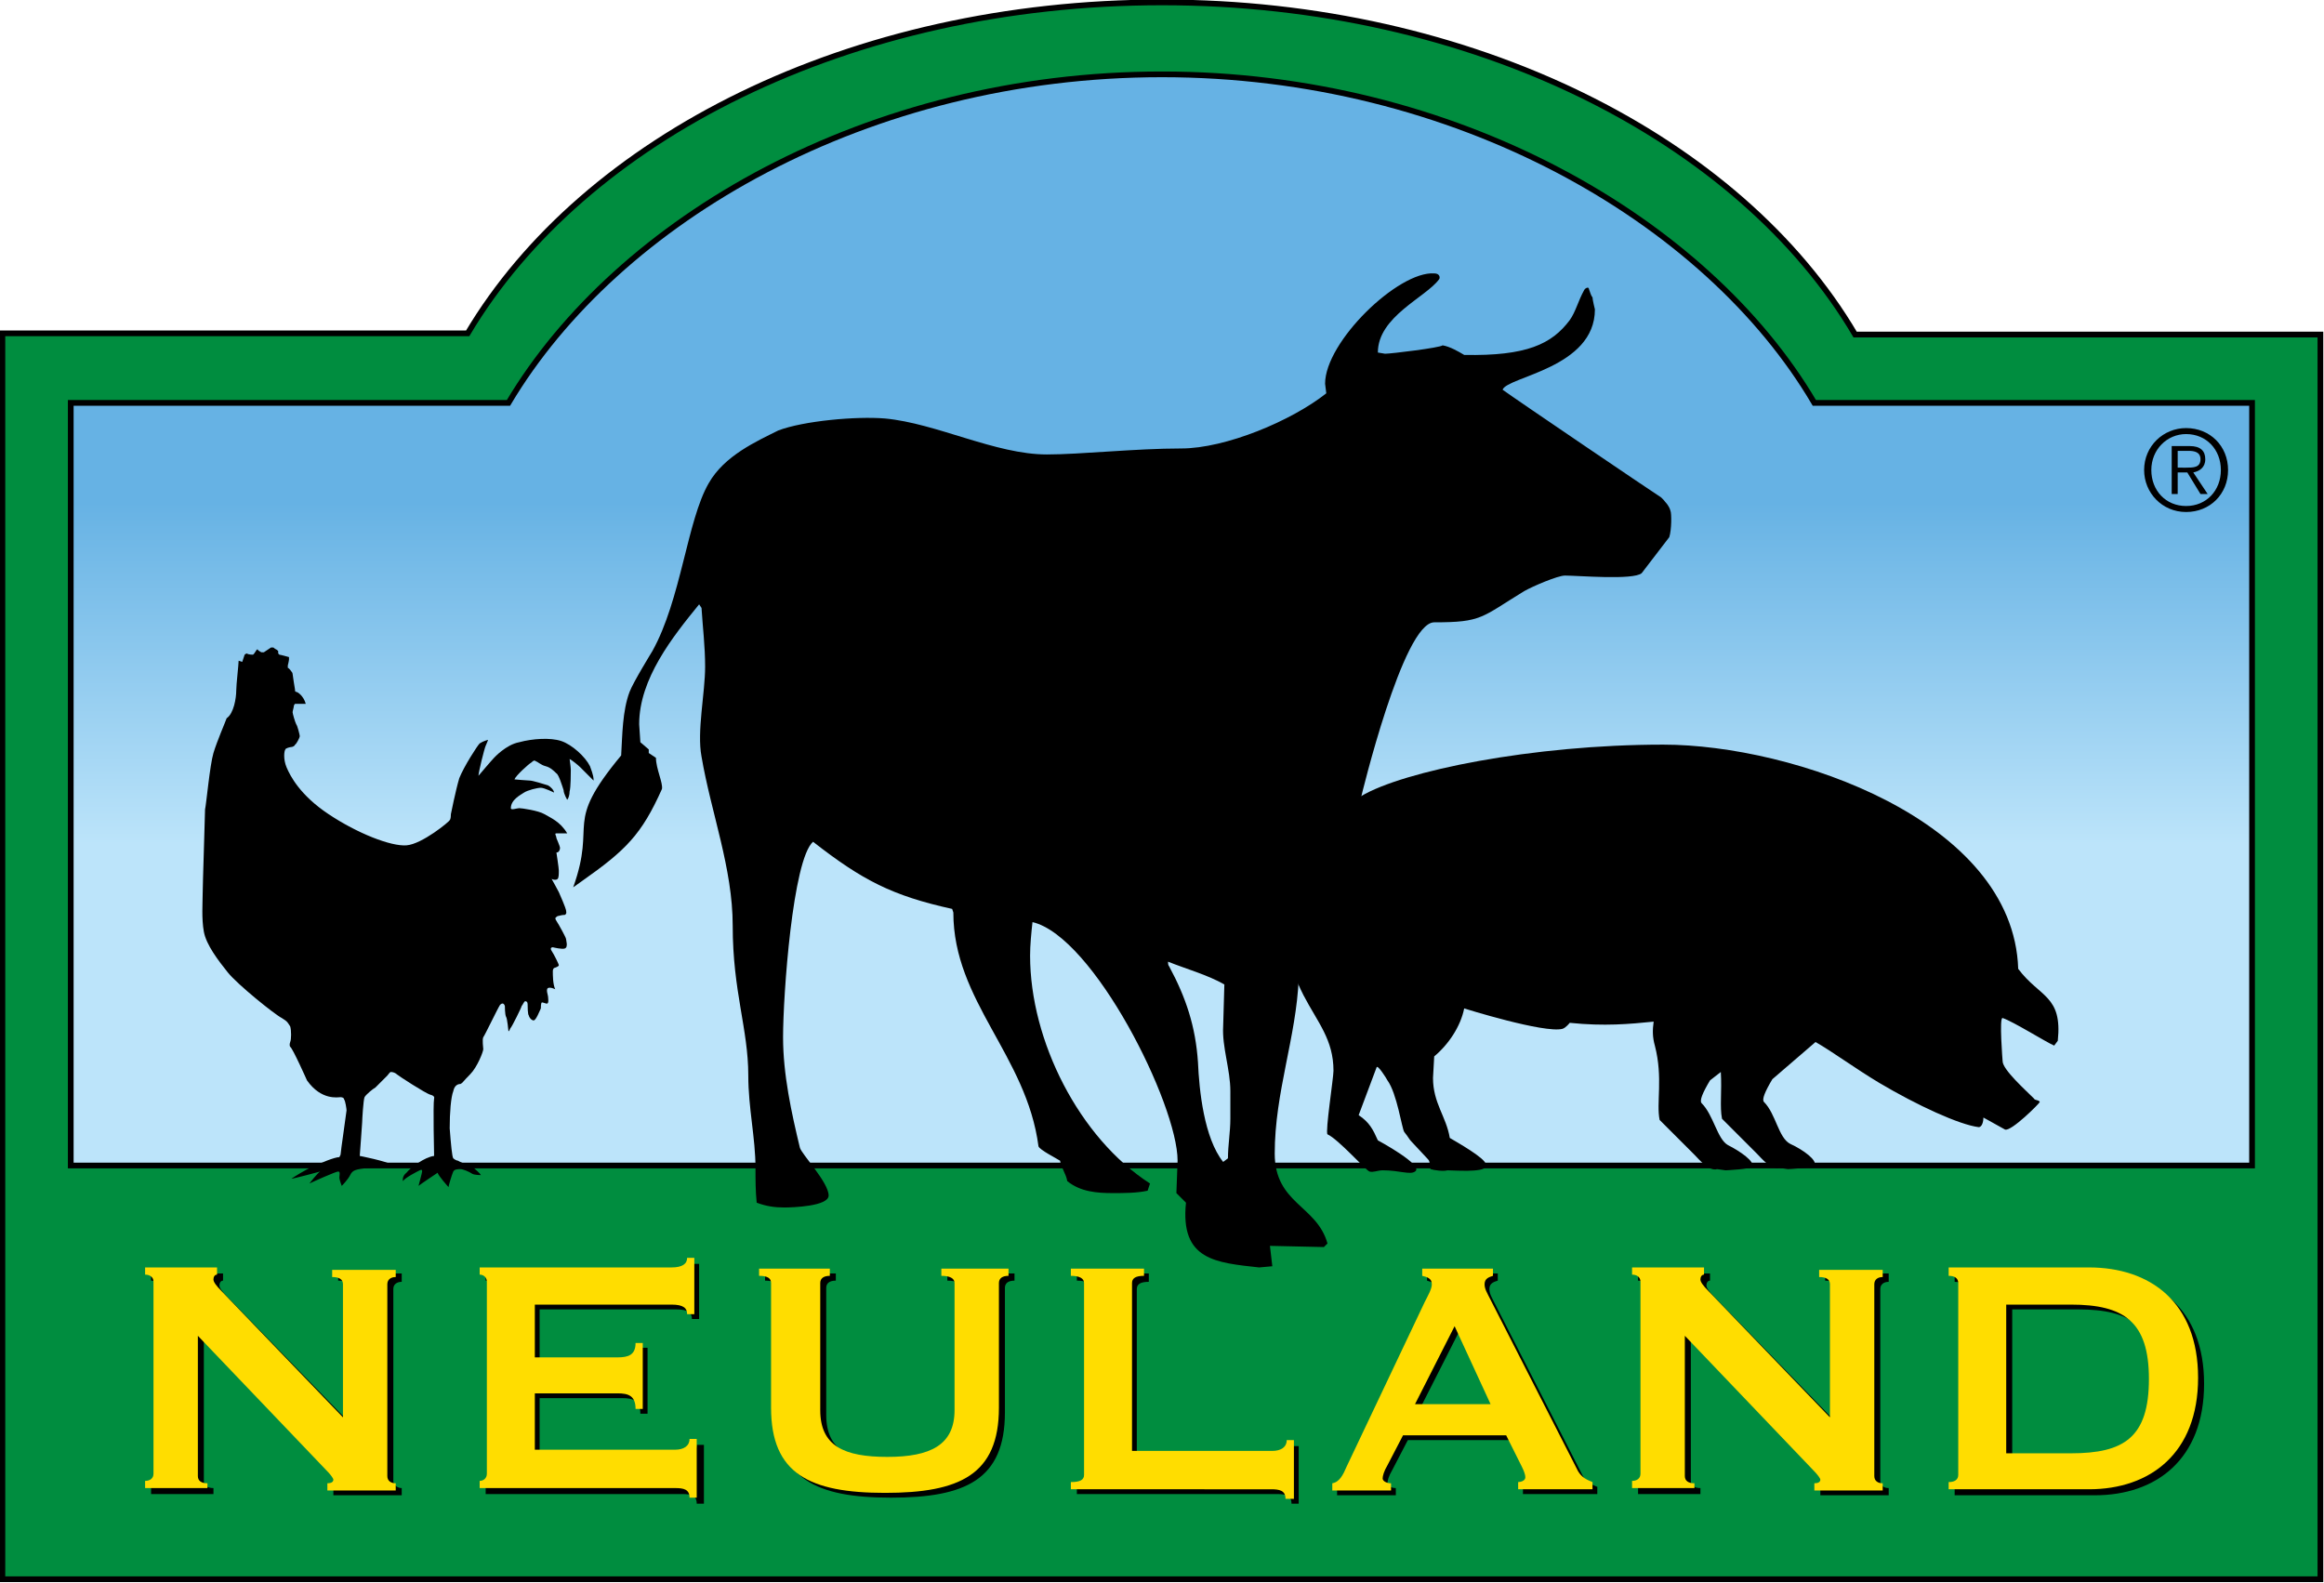
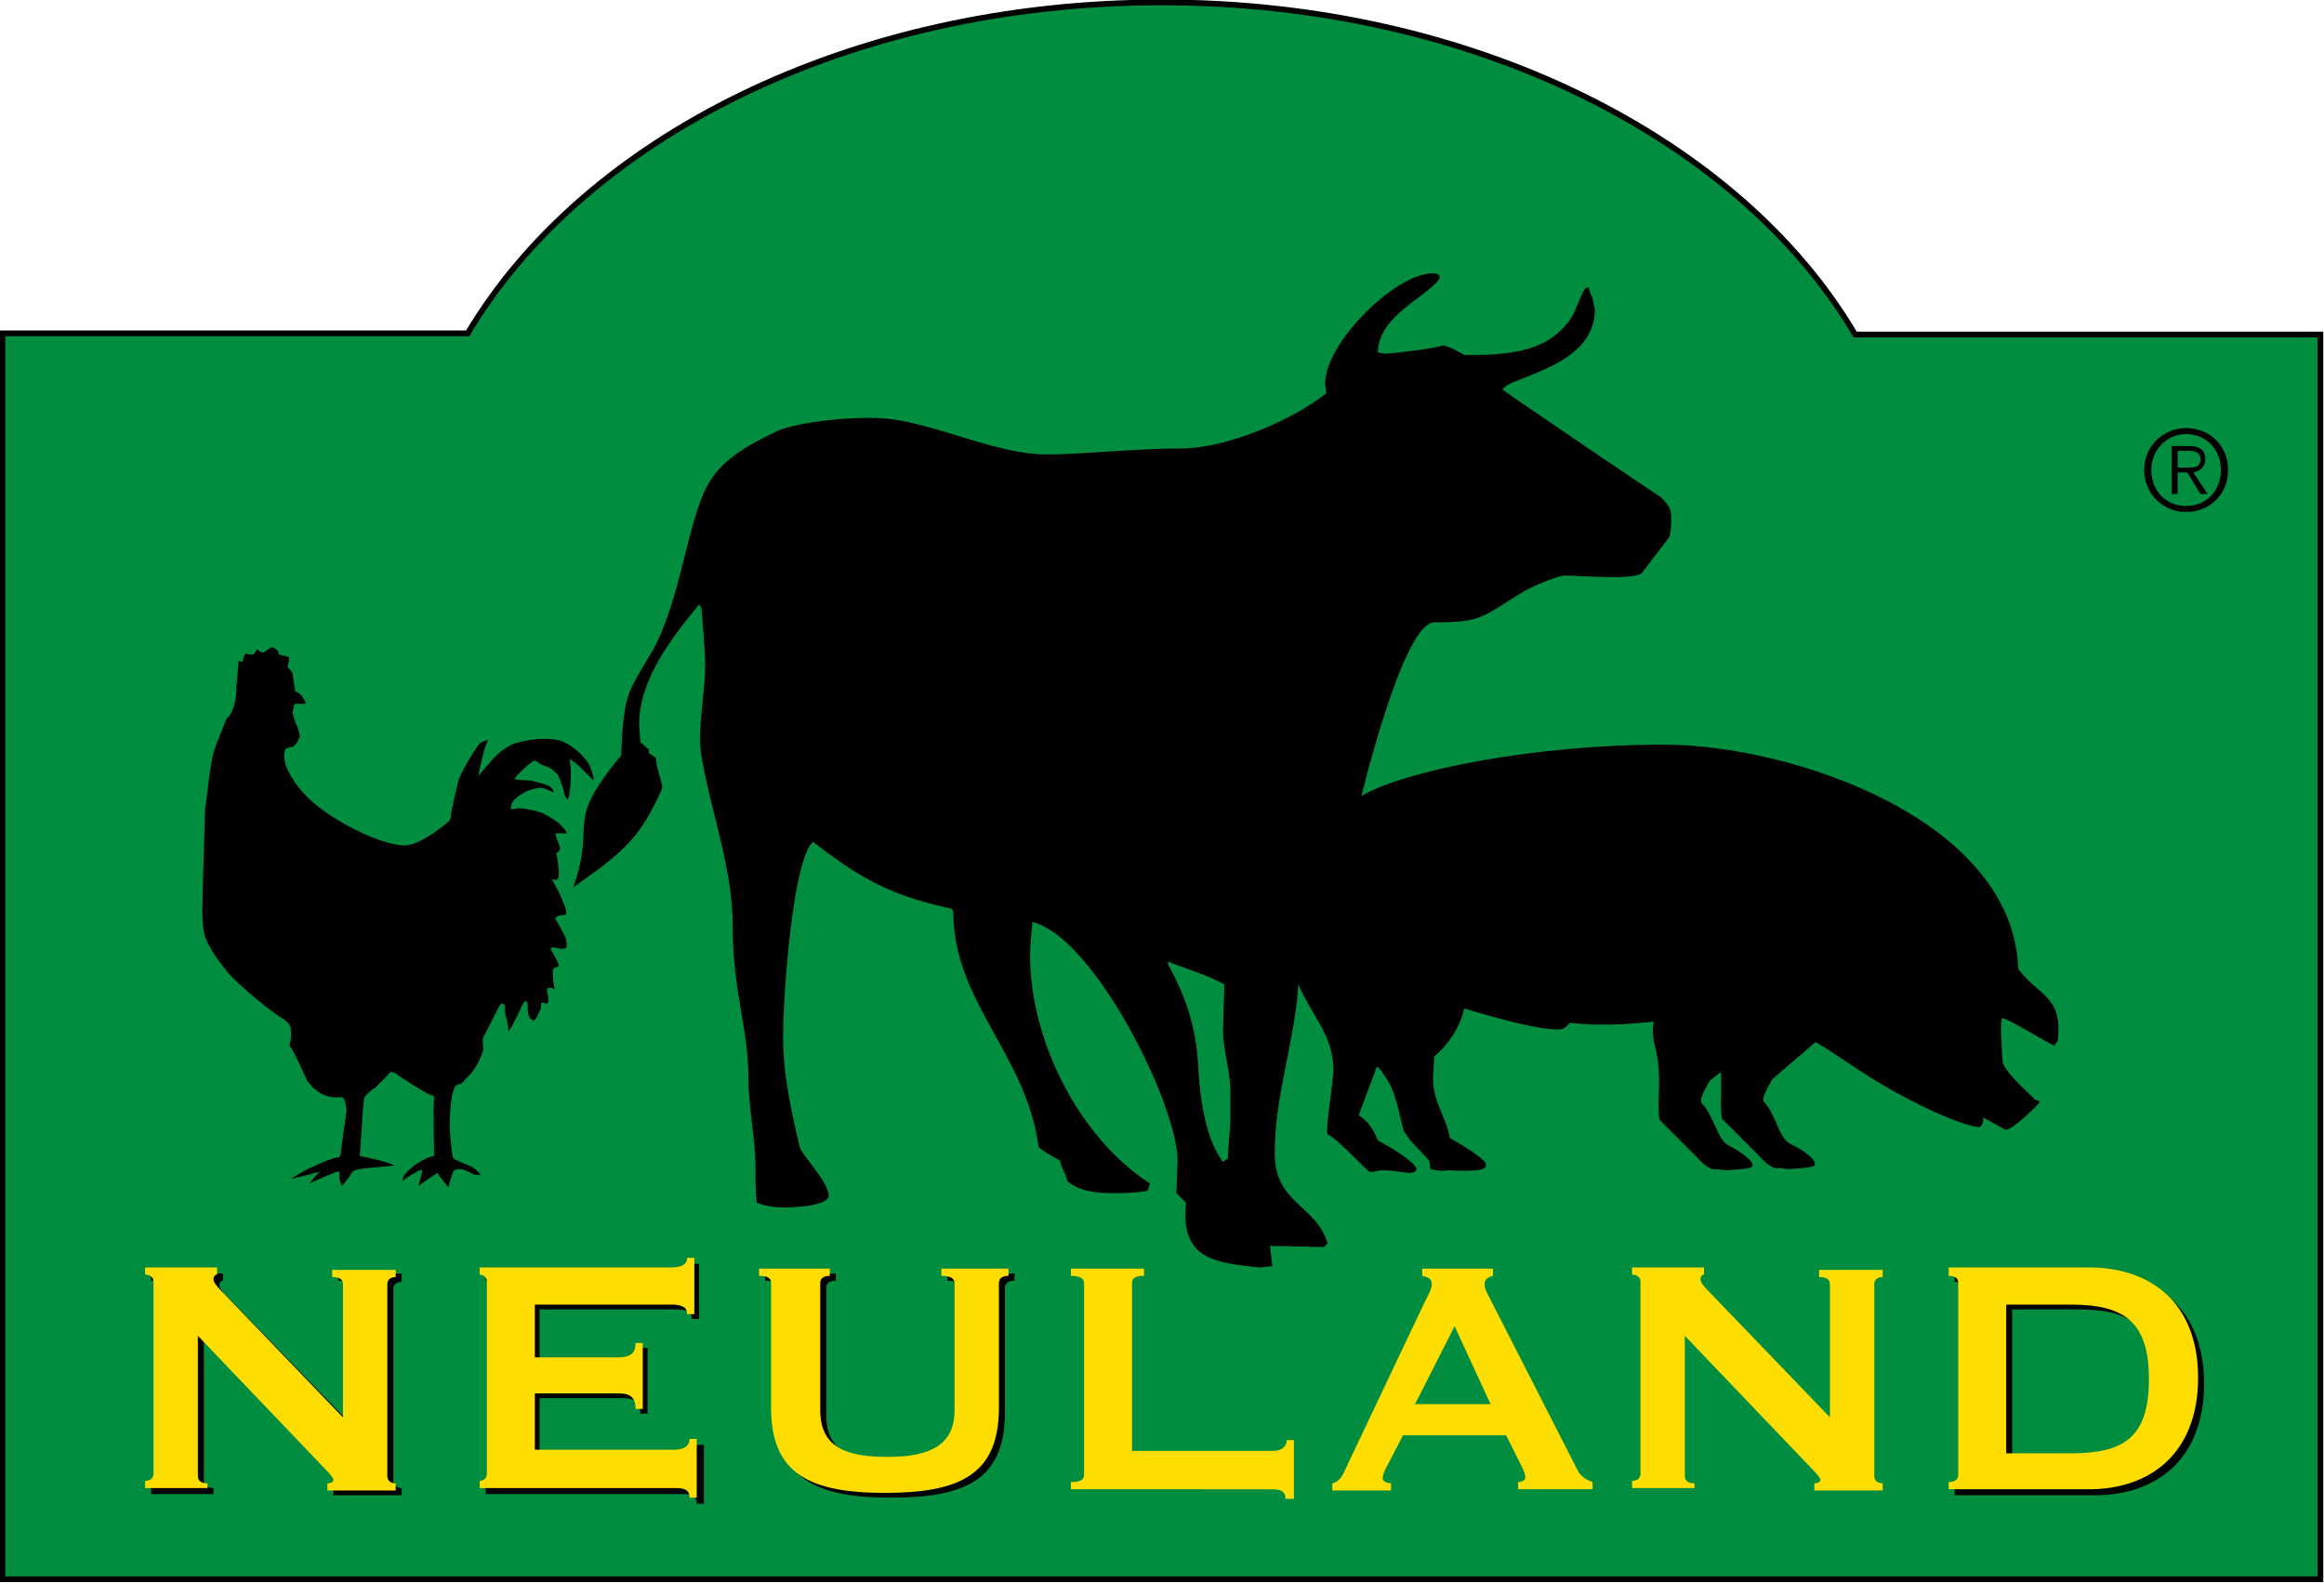
<svg xmlns="http://www.w3.org/2000/svg" version="1.1" id="Ebene_1" x="0px" y="0px" viewBox="0 0 193.8 132" style="enable-background:new 0 0 193.8 132;" xml:space="preserve">
  <style type="text/css">
	.st0{fill:#008D3F;stroke:#000000;stroke-width:0.477;stroke-miterlimit:3.864;}
	.st1{fill:url(#SVGID_1_);stroke:#000000;stroke-width:0.477;stroke-miterlimit:3.864;}
	.st2{fill:#FFDD00;}
</style>
  <g>
    <path class="st0" d="M0.2,27.8H39C48.7,11.5,70.9,0.2,96.9,0.2c25.9,0,48.2,11.4,57.8,27.7h38.8v103.8H0.2V27.8z" />
    <linearGradient id="SVGID_1_" gradientUnits="userSpaceOnUse" x1="96.889" y1="126.144" x2="96.889" y2="35.144" gradientTransform="matrix(1 0 0 -1 0 132.383)">
      <stop offset="0" style="stop-color:#66B2E4" />
      <stop offset="0.392" style="stop-color:#66B2E4" />
      <stop offset="0.705" style="stop-color:#BCE4FA" />
      <stop offset="1" style="stop-color:#BCE4FA" />
    </linearGradient>
-     <path class="st1" d="M5.9,33.6h36.5c9.1-15.3,30-27.4,54.5-27.4c24.4,0,45.4,12.1,54.4,27.4h36.5v63.6H5.9V33.6z" />
    <g>
      <path d="M19.7,57.6c0-0.5,0.2-2.2,0.2-2.5l0.3,0.1l0.2-0.6c0,0,0.1-0.1,0.2-0.1c0.1,0.1,0.5,0.1,0.5,0.1l0.1-0.1l0.2-0.3    c0,0,0.1-0.1,0.1,0c0.1,0.1,0.3,0.2,0.3,0.2H22l0.6-0.4c0,0,0.1,0,0.2,0c0.1,0.1,0.3,0.2,0.3,0.2l0.1,0.1v0.2l0.1,0.1    c0.1,0,0.8,0.2,0.8,0.2s0,0.1,0,0.2c0,0.1-0.1,0.5-0.1,0.5s0,0.1,0,0.2c0.1,0,0.3,0.3,0.3,0.3s0.1,0.1,0.1,0.2    c0,0.1,0.2,1.3,0.2,1.3c0,0.1,0,0.2,0.1,0.2s0.6,0.3,0.8,1h-0.9c0,0-0.1,0.1-0.1,0.2c0,0.1-0.1,0.4-0.1,0.5s0.2,0.8,0.3,1    c0.1,0.1,0.3,0.9,0.3,1s-0.3,0.7-0.4,0.7c0,0.1-0.2,0.2-0.3,0.2c-0.1,0-0.5,0.1-0.5,0.2c-0.1,0.1-0.2,0.8,0.1,1.5    c0.3,0.7,1.1,2.3,3.5,3.9s5.2,2.7,6.5,2.6s3.6-2,3.6-2.1c0.1-0.1,0.1-0.4,0.1-0.5c0,0,0.4-2,0.7-3c0.4-1,1.5-2.7,1.7-2.9    c0.3-0.2,0.7-0.3,0.7-0.3s-0.1,0.3-0.2,0.5c-0.1,0.2-0.6,2.2-0.6,2.5c0,0,1.1-1.3,1.3-1.5c0,0,1-1.1,2.1-1.3    c1.1-0.3,2.6-0.4,3.5-0.1c0.9,0.3,2,1.3,2.4,2.1c0.3,0.8,0.3,1,0.3,1.2c0,0-0.9-0.9-1.1-1.1c-0.2-0.2-0.7-0.6-0.9-0.7    c0,0,0.1,0.7,0.1,0.9c0,0.2,0,1.5-0.1,1.8c0,0.3-0.1,0.6-0.2,0.7c0,0-0.3-0.5-0.3-0.8c-0.1-0.3-0.4-1.3-0.6-1.4    c-0.2-0.2-0.5-0.5-0.9-0.6c-0.4-0.1-0.7-0.4-0.8-0.4c-0.1-0.1-0.2-0.1-0.4,0.1c-0.2,0.1-1.3,1.1-1.4,1.4c0,0,1.1,0.1,1.3,0.1    s1.2,0.3,1.5,0.4c0.2,0.1,0.5,0.4,0.5,0.6c0,0-0.8-0.4-1.1-0.4s-1.1,0.2-1.4,0.4c-0.3,0.2-1.1,0.6-1.1,1.3c0,0.2,0.5,0,0.7,0    s1.6,0.2,2.1,0.5s1.3,0.6,1.9,1.6c0,0-0.5,0-0.9,0c-0.2,0,0,0.2,0,0.4c0,0,0.3,0.7,0.3,0.8c0,0.2-0.1,0.4-0.3,0.4    c0,0,0.2,1.3,0.2,1.5c0,0.3,0,0.6-0.1,0.7s-0.3,0.1-0.5,0c0,0,0.5,0.9,0.6,1.1s0.6,1.4,0.6,1.5s0.1,0.3-0.1,0.4    c-0.3,0-0.5,0.1-0.6,0.1c-0.1,0.1-0.3,0.1-0.1,0.4s0.8,1.4,0.8,1.5s0.2,0.7-0.1,0.8c-0.2,0.1-1-0.1-1-0.1s-0.3,0-0.1,0.3    s0.6,1.1,0.6,1.2s-0.3,0.2-0.3,0.2s-0.2,0-0.2,0.3s0,1.1,0.2,1.5c0,0-0.4-0.2-0.6-0.1c-0.2,0.1,0,0.6,0,0.7s0.1,0.6-0.1,0.6    c-0.1,0-0.3-0.1-0.4-0.1c-0.1,0-0.1,0.4-0.1,0.5c-0.1,0.2-0.4,1-0.6,1c-0.2,0-0.4-0.3-0.4-0.4C44,84.6,44,83.9,44,83.8    s0-0.3-0.2-0.3c-0.1,0-0.2,0.3-0.3,0.4c0,0.1-0.8,1.7-0.9,1.8c-0.1,0.1-0.1,0.3-0.2,0.3c0,0-0.1-1.1-0.2-1.2    c-0.1-0.2-0.1-0.9-0.1-0.9s-0.1-0.4-0.4-0.1c-0.2,0.3-1.3,2.6-1.4,2.7c-0.1,0.2,0,0.9,0,1c0,0.2-0.5,1.5-1.1,2.1s-0.6,0.7-0.8,0.8    c-0.2,0-0.5,0.1-0.6,0.6c-0.2,0.5-0.3,1.8-0.3,3.1c0.1,1.3,0.2,2.4,0.3,2.5s0.3,0.2,0.4,0.2c0.1,0.1,1.2,0.5,1.3,0.6    s0.5,0.4,0.6,0.6c0,0-0.5,0-0.7-0.1c-0.3-0.2-0.8-0.4-1-0.4s-0.5,0-0.6,0.2s-0.4,1.2-0.4,1.3c0,0-0.9-1-0.9-1.2c0,0-1.5,1-1.6,1.1    c0,0,0.3-1.1,0.3-1.2s0-0.2-0.2-0.1s-1.2,0.6-1.4,0.9c0,0-0.1-0.4,0.3-0.7c0.3-0.4,1.5-1.3,2.3-1.4c0,0-0.1-4.3,0-4.8    c0,0,0.1-0.2-0.3-0.3c-0.4-0.1-2.7-1.6-2.8-1.7s-0.3-0.2-0.5-0.2c-0.1,0-0.2,0.2-0.3,0.3c-0.1,0.1-0.9,0.9-1,1    c-0.2,0.1-0.8,0.6-0.9,0.8c-0.1,0.2-0.2,1.9-0.2,2.1S30,96.3,30,96.4c0,0,2.1,0.4,2.9,0.8c0,0-0.9,0.1-2.1,0.2    c-1.2,0.1-1.4,0.2-1.6,0.6s-0.7,0.9-0.7,0.9s-0.2-0.5-0.2-0.7s0.1-0.5-0.1-0.5s-2.2,0.9-2.4,1c0,0,0.7-0.9,0.9-1    c0,0-2.2,0.6-2.4,0.6c0,0,1.2-0.8,1.8-1c0.6-0.3,1.8-0.8,2.2-0.8c0,0,0,0,0.1-0.2c0-0.2,0.5-3.6,0.5-3.7s-0.1-0.8-0.2-0.9    c0-0.1-0.1-0.2-0.3-0.2c-0.2,0-1.6,0.3-2.8-1.4c0,0-1.2-2.7-1.4-2.8c0,0-0.1-0.1,0-0.4c0.1-0.2,0.1-1,0-1.3    c-0.2-0.3-0.2-0.4-0.7-0.7c-0.6-0.3-3.7-2.8-4.5-3.8s-1.8-2.3-2-3.4s-0.1-2.4-0.1-3.1s0.2-6.7,0.2-7.1c0.1-0.4,0.4-3.7,0.7-4.7    c0.3-1,1-2.6,1.1-2.9C19.5,59.5,19.7,58.2,19.7,57.6z" />
    </g>
    <g>
      <path d="M147.8,90c-0.6,1-0.9,1.7-0.7,1.9c1,1,1.2,3,2.2,3.5c1.1,0.5,2.3,1.4,2,1.8c-0.1,0.2-2.2,0.3-2.2,0.3l-0.7-0.1    c-0.7,0.2-1.5-0.8-1.9-1.2l-2.9-2.9c-0.2-1,0-2.3-0.1-3.9l-0.9,0.7c-0.6,1-0.9,1.7-0.7,1.9c1,1,1.3,3,2.2,3.5c1,0.5,2.3,1.4,2,1.8    c-0.1,0.2-2.2,0.3-2.2,0.3l-0.7-0.1c-0.7,0.2-1.5-0.8-1.9-1.2l-2.9-2.9c-0.3-1.4,0.3-3.5-0.4-6.2c-0.2-0.7-0.2-1.3-0.1-2    c-2,0.2-4.1,0.4-7,0.1c0,0-0.3,0.4-0.6,0.5c-1.5,0.4-8.2-1.7-8.2-1.7c-0.3,1.5-1.3,3-2.5,4l-0.1,1.8c0,2.1,1.1,3.2,1.4,5    c0.5,0.3,3,1.7,3,2.2v0.2c-0.2,0.5-2.7,0.3-3.2,0.3c-0.3,0.1-1.1,0-1.4-0.1c-0.1-0.1,0-0.6-0.2-0.8l-1.4-1.5    c-0.2-0.2-0.2-0.3-0.6-0.8c-0.2-0.3-0.6-3.2-1.4-4.3c-0.1-0.2-0.8-1.3-0.9-1.1l-1.5,4c0.9,0.6,1.2,1.2,1.6,2.1    c0,0,3.9,2.1,3.1,2.6c-0.4,0.3-1.3-0.1-2.7-0.1c-0.4,0-0.8,0.2-1.1,0.1c-0.3-0.1-2.6-2.7-3.5-3.1c-0.2-0.2,0.5-4.7,0.5-5.3    c0-2.6-1.3-4-2.5-6.3c-5.3-10.5,2.8-15.4,4.8-16.6c3.5-2.1,14.3-4.3,25.2-4.3c10.8,0,29.2,6.3,29.6,18.7c1.8,2.4,3.7,2.2,3.3,6    l-0.3,0.4c-0.7-0.3-3.4-2-4.3-2.3c-0.3-0.1,0,3.6,0,3.6c0,0.7,1.9,2.4,2.6,3.1c0.1,0.2,0.4,0.1,0.5,0.3c0,0.1-2.4,2.5-2.9,2.3    l-1.8-1c0,0.3-0.1,0.8-0.4,0.8c-1.6-0.2-5.1-1.8-8.3-3.7c-2-1.2-3.9-2.6-5.3-3.4L147.8,90z" />
    </g>
    <path d="M102,96.9l0.4-0.3c0-1.1,0.2-2.2,0.2-3.3V91c0-1.8-0.7-3.7-0.6-5.4l0.1-3.5c-1.4-0.8-3.2-1.3-4.7-1.9c0,0.1,0,0.3,0.1,0.4   c1.4,2.6,2.2,5,2.4,8C100,90.9,100.4,94.9,102,96.9z M105,105.7c-3.6-0.4-6.6-0.6-6.1-5.4l-0.8-0.8l0.1-2.7c0-4.7-7-18.7-12.1-19.9   c-0.1,0.9-0.2,1.9-0.2,2.8c0,7.1,4.1,15.2,10,19l-0.2,0.6c-0.9,0.2-2,0.2-2.9,0.2c-1.3,0-2.7-0.1-3.8-1c-0.1-0.6-0.5-1.1-0.6-1.7   c-0.3-0.2-1.7-0.9-1.8-1.2c-1-7.6-7.1-12.1-7.1-19.5l-0.1-0.3c-5-1.1-7.5-2.4-11.6-5.6c-1.7,1.5-2.5,12.8-2.5,16.3   c0,3.1,0.7,6.3,1.4,9.2c0.1,0.5,2.4,2.9,2.4,4c0,0.9-3,1-3.7,1c-0.8,0-1.5-0.1-2.3-0.4c-0.1-1-0.1-1.9-0.1-2.9c0-2.5-0.6-5-0.6-7.7   c0-3.9-1.3-7-1.3-12.5c0-4.8-1.8-9.4-2.6-14.1c-0.4-2.1,0.3-5.3,0.3-7.5c0-1.7-0.2-3.3-0.3-4.9l-0.2-0.3c-2.2,2.7-5,6.2-5,10   l0.1,1.5l0.7,0.6v0.3l0.6,0.4c0,0.9,0.6,2.1,0.5,2.6c-1.7,3.8-3,5.1-6.7,7.7L47.8,74c2-5.6-0.9-5.1,4-11c0.1-1.7,0.1-3.7,0.7-5.3   c0.3-0.8,1.9-3.4,1.9-3.4c2.4-4.3,2.9-10.9,4.7-14c1.3-2.3,4-3.5,5.8-4.4c2.1-0.8,6.5-1.2,8.9-1c4.3,0.4,9.2,3,13.5,3   c2.8,0,7.4-0.5,11.2-0.5c3.7,0,9.2-2.3,12.1-4.6l-0.1-0.8c0-3.5,6.1-9.4,9.1-9.2c0.5,0,0.5,0.4,0.4,0.5c-1.1,1.5-5.1,3.1-5.1,6.1   l0.6,0.1c0.5,0,4.6-0.5,4.8-0.7c0.6,0.1,1.3,0.5,1.8,0.8c5.2,0.1,7.3-0.9,8.8-2.9c0.5-0.7,0.7-1.6,1.2-2.5c0.1-0.2,0.4-0.3,0.4-0.1   c0.1,0.3,0.2,0.6,0.3,0.7c0,0.2,0.2,1,0.2,1c0,4.9-7.3,5.6-7.7,6.7c1.1,0.8,12.9,8.8,13.1,8.9c0.2,0.1,0.5,0.5,0.5,0.5   s0.3,0.3,0.4,0.7c0.1,0.2,0.1,1.6-0.1,2.2l-2.3,3c-0.7,0.6-5.3,0.2-6.4,0.2c-0.6,0-2.7,0.9-3.4,1.3c-3.6,2.2-3.5,2.6-7.5,2.6   c-2.6,0-6.1,14.6-6.1,14.6l-5.2,15.1c-0.2,4.9-2,9.5-2,14.6c0,4.2,3.5,4.3,4.4,7.5l-0.3,0.3l-4.5-0.1l0.2,1.7L105,105.7z" />
    <g>
      <path d="M17.8,124.7v-0.6c-0.5,0-0.8-0.2-0.8-0.6v-11.7L27.7,123c0.4,0.4,0.6,0.6,0.6,0.8c0,0.2-0.2,0.3-0.5,0.3v0.6h5.7v-0.6    c-0.3,0-0.7-0.2-0.7-0.6v-16c0-0.4,0.3-0.6,0.7-0.6v-0.7h-5.3v0.6c0.6,0,0.9,0.2,0.9,0.6v11.2L19,108.2c-0.5-0.5-0.7-0.8-0.7-1    s0.1-0.4,0.3-0.4v-0.6h-6v0.6c0.4,0,0.7,0.2,0.7,0.6v16c0,0.4-0.3,0.6-0.7,0.6v0.6h5.2V124.7z" />
      <path d="M58.4,105.4h-0.6c0,0.5-0.4,0.8-1.3,0.8h-16v0.6c0.3,0,0.6,0.2,0.6,0.6v16c0,0.4-0.3,0.6-0.6,0.6v0.6h16.4    c0.7,0,1.2,0.1,1.2,0.8h0.6v-4.9h-0.6c0,0.6-0.5,0.9-1.2,0.9H45v-4.8h6.9c0.9,0,1.5,0.2,1.5,1.3H54v-5.5h-0.6    c0,1.1-0.6,1.2-1.5,1.2H45v-4.4h11.4c1,0,1.3,0.3,1.3,0.8h0.6v-4.6H58.4z" />
      <path d="M63.8,106.2v0.6c0.7,0,1,0.2,1,0.6v10.4c0,5.5,3.2,7.1,9.5,7.1c6.2,0,9.5-1.5,9.5-7.1v-10.4c0-0.4,0.3-0.6,0.8-0.6v-0.6    H79v0.6c0.7,0,1.1,0.2,1.1,0.6V118c0,2.9-2,3.9-5.6,3.9s-5.6-0.9-5.6-3.9v-10.6c0-0.4,0.3-0.6,0.8-0.6v-0.6H63.8z" />
-       <path d="M108.3,125.5v-4.9h-0.6c0,0.6-0.5,0.9-1.2,0.9H94.8v-14c0-0.4,0.3-0.6,1-0.6v-0.7h-6v0.6c0.7,0,1.1,0.2,1.1,0.6v16    c0,0.4-0.3,0.6-1.1,0.6v0.6h16.7c0.7,0,1.2,0.1,1.2,0.8h0.6V125.5z" />
-       <path d="M116.4,124.7v-0.6c-0.4,0-0.7-0.2-0.7-0.4c0-0.2,0.1-0.6,0.4-1.1l1.3-2.5h8.6l1.3,2.6c0.2,0.4,0.3,0.7,0.3,0.9    c0,0.3-0.4,0.4-0.6,0.4v0.6h6.2V124c-0.5-0.2-0.9-0.4-1.2-0.9l-7.3-14.3c-0.3-0.6-0.5-0.9-0.5-1.3c0-0.5,0.4-0.6,0.7-0.7v-0.6H119    v0.6c0.3,0.1,0.8,0.2,0.8,0.7c0,0.4-0.3,0.9-0.6,1.5l-6.5,13.7c-0.3,0.7-0.6,1.3-1.2,1.4v0.6C111.5,124.7,116.4,124.7,116.4,124.7    z M121.7,111l3,6.5h-6.3L121.7,111z" />
-       <path d="M141.8,124.7v-0.6c-0.5,0-0.8-0.2-0.8-0.6v-11.7l10.7,11.2c0.4,0.4,0.6,0.6,0.6,0.8c0,0.2-0.2,0.3-0.5,0.3v0.6h5.7v-0.6    c-0.4,0-0.7-0.2-0.7-0.6v-16c0-0.4,0.3-0.6,0.7-0.6v-0.7h-5.3v0.6c0.6,0,0.9,0.2,0.9,0.6v11.2L143,108.2c-0.5-0.5-0.7-0.8-0.7-1    s0.1-0.4,0.3-0.4v-0.6h-6v0.6c0.3,0,0.7,0.2,0.7,0.6v16c0,0.4-0.3,0.6-0.7,0.6v0.6h5.2V124.7z" />
      <path d="M163,106.9c0.5,0,0.8,0.2,0.8,0.6v16c0,0.4-0.3,0.6-0.8,0.6v0.6h11.7c5.1,0,9.1-3,9.1-9.3s-4-9.2-9.1-9.2H163V106.9z     M167.8,109.2h5.5c4.4,0,6.5,1.4,6.5,6.2c0,4.9-2.1,6.2-6.5,6.2h-5.5V109.2z" />
    </g>
    <g>
      <path class="st2" d="M17.3,124.3v-0.6c-0.5,0-0.8-0.2-0.8-0.6v-11.7l10.7,11.2c0.4,0.4,0.6,0.7,0.6,0.8c0,0.2-0.2,0.3-0.5,0.3v0.6    H33v-0.6c-0.4,0-0.7-0.2-0.7-0.6v-16c0-0.4,0.3-0.6,0.7-0.6v-0.6h-5.3v0.6c0.6,0,0.9,0.2,0.9,0.6v11.1l-10.1-10.5    c-0.5-0.5-0.7-0.8-0.7-1s0.1-0.4,0.3-0.4v-0.6h-6v0.6c0.4,0,0.7,0.2,0.7,0.6v16c0,0.4-0.3,0.6-0.7,0.6v0.6h5.2V124.3z" />
      <path class="st2" d="M57.9,104.9h-0.6c0,0.5-0.4,0.8-1.3,0.8H40v0.6c0.3,0,0.6,0.2,0.6,0.6v16c0,0.4-0.3,0.6-0.6,0.6v0.6h16.3    c0.7,0,1.2,0.1,1.2,0.8h0.6V120h-0.6c0,0.6-0.5,0.9-1.2,0.9H44.6v-4.7h6.9c0.9,0,1.5,0.2,1.5,1.3h0.6V112H53c0,1-0.6,1.2-1.5,1.2    h-6.9v-4.4H56c1,0,1.3,0.3,1.3,0.8h0.6C57.9,109.6,57.9,104.9,57.9,104.9z" />
      <path class="st2" d="M63.3,105.8v0.6c0.7,0,1,0.2,1,0.6v10.4c0,5.5,3.2,7.1,9.5,7.1c6.2,0,9.5-1.5,9.5-7.1V107    c0-0.4,0.3-0.6,0.8-0.6v-0.6h-5.6v0.6c0.7,0,1.1,0.2,1.1,0.6v10.6c0,2.9-2,3.9-5.6,3.9s-5.6-0.9-5.6-3.9V107    c0-0.4,0.3-0.6,0.8-0.6v-0.6H63.3z" />
      <path class="st2" d="M107.9,125v-4.9h-0.6c0,0.6-0.5,0.9-1.2,0.9H94.4v-14c0-0.4,0.3-0.6,1-0.6v-0.6h-6.1v0.6    c0.7,0,1.1,0.2,1.1,0.6v16c0,0.4-0.3,0.6-1.1,0.6v0.6H106c0.7,0,1.2,0.1,1.2,0.8H107.9z" />
      <path class="st2" d="M116,124.3v-0.6c-0.4,0-0.7-0.2-0.7-0.4c0-0.2,0.1-0.6,0.4-1.1l1.3-2.5h8.6l1.3,2.6c0.2,0.4,0.3,0.7,0.3,0.9    c0,0.3-0.4,0.4-0.6,0.4v0.6h6.2v-0.6c-0.5-0.2-0.9-0.4-1.2-0.9l-7.3-14.3c-0.3-0.6-0.5-0.9-0.5-1.3c0-0.5,0.4-0.6,0.7-0.7v-0.6    h-5.9v0.6c0.4,0.1,0.8,0.2,0.8,0.7c0,0.4-0.3,0.9-0.6,1.5l-6.5,13.7c-0.3,0.7-0.6,1.3-1.2,1.4v0.6    C111.1,124.3,116,124.3,116,124.3z M121.3,110.6l3,6.5H118L121.3,110.6z" />
      <path class="st2" d="M141.3,124.3v-0.6c-0.5,0-0.8-0.2-0.8-0.6v-11.7l10.7,11.2c0.4,0.4,0.6,0.7,0.6,0.8c0,0.2-0.2,0.3-0.5,0.3    v0.6h5.7v-0.6c-0.4,0-0.7-0.2-0.7-0.6v-16c0-0.4,0.3-0.6,0.7-0.6v-0.6h-5.3v0.6c0.6,0,0.9,0.2,0.9,0.6v11.1l-10.1-10.5    c-0.5-0.5-0.7-0.8-0.7-1s0.1-0.4,0.3-0.4v-0.6h-6v0.6c0.4,0,0.7,0.2,0.7,0.6v16c0,0.4-0.3,0.6-0.7,0.6v0.6h5.2V124.3z" />
      <path class="st2" d="M162.5,106.4c0.5,0,0.8,0.2,0.8,0.6v16c0,0.4-0.3,0.6-0.8,0.6v0.6h11.7c5.1,0,9.1-3,9.1-9.3s-4-9.2-9.1-9.2    h-11.7V106.4z M167.3,108.8h5.4c4.4,0,6.5,1.4,6.5,6.2c0,4.9-2.1,6.2-6.5,6.2h-5.4V108.8z" />
    </g>
    <path d="M182.3,35.7c-1.9,0-3.5,1.5-3.5,3.5c0,1.9,1.5,3.5,3.5,3.5s3.5-1.5,3.5-3.5S184.3,35.7,182.3,35.7z M182.3,36.2   c1.7,0,2.9,1.3,2.9,3s-1.2,3-2.9,3s-2.9-1.3-2.9-3S180.7,36.2,182.3,36.2z M181.6,39.4h0.8l1.1,1.8h0.6l-1.2-1.8   c0.5-0.1,1-0.4,1-1.1c0-0.7-0.4-1.1-1.3-1.1h-1.5v4h0.5L181.6,39.4L181.6,39.4z M181.6,39v-1.4h0.9c0.5,0,1,0.1,1,0.7   c0,0.7-0.6,0.7-1.2,0.7H181.6z" />
  </g>
</svg>